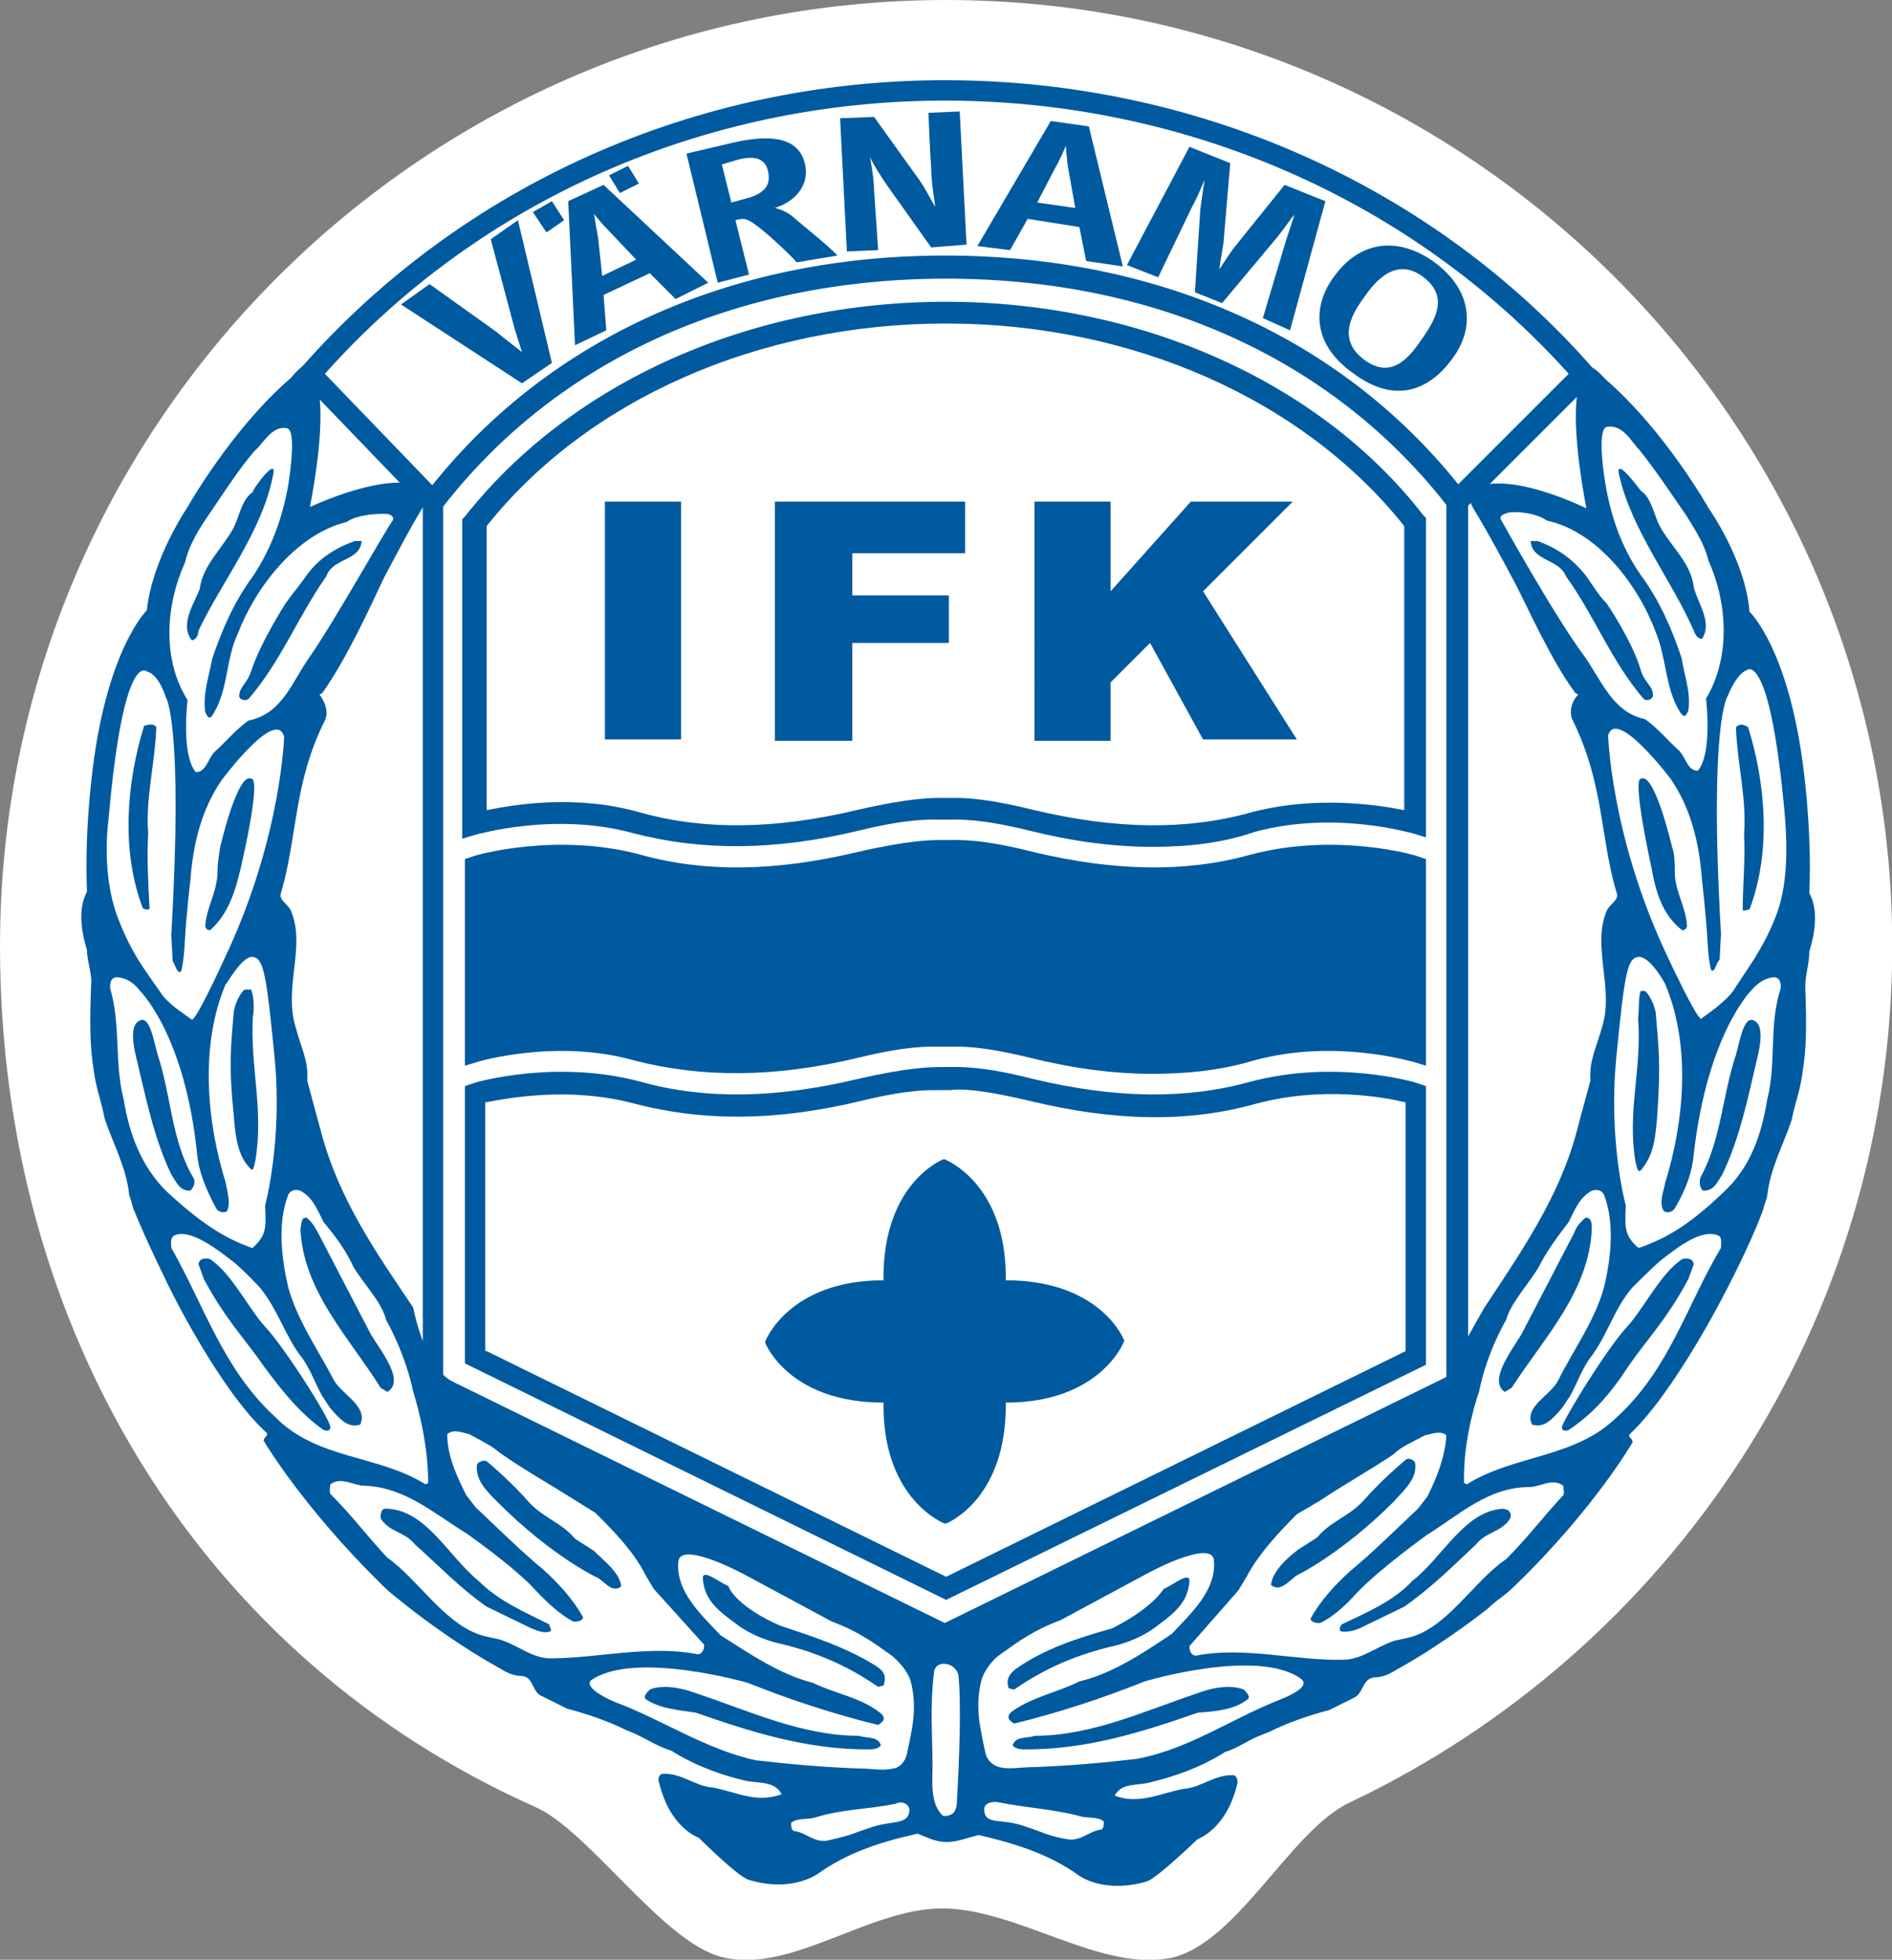
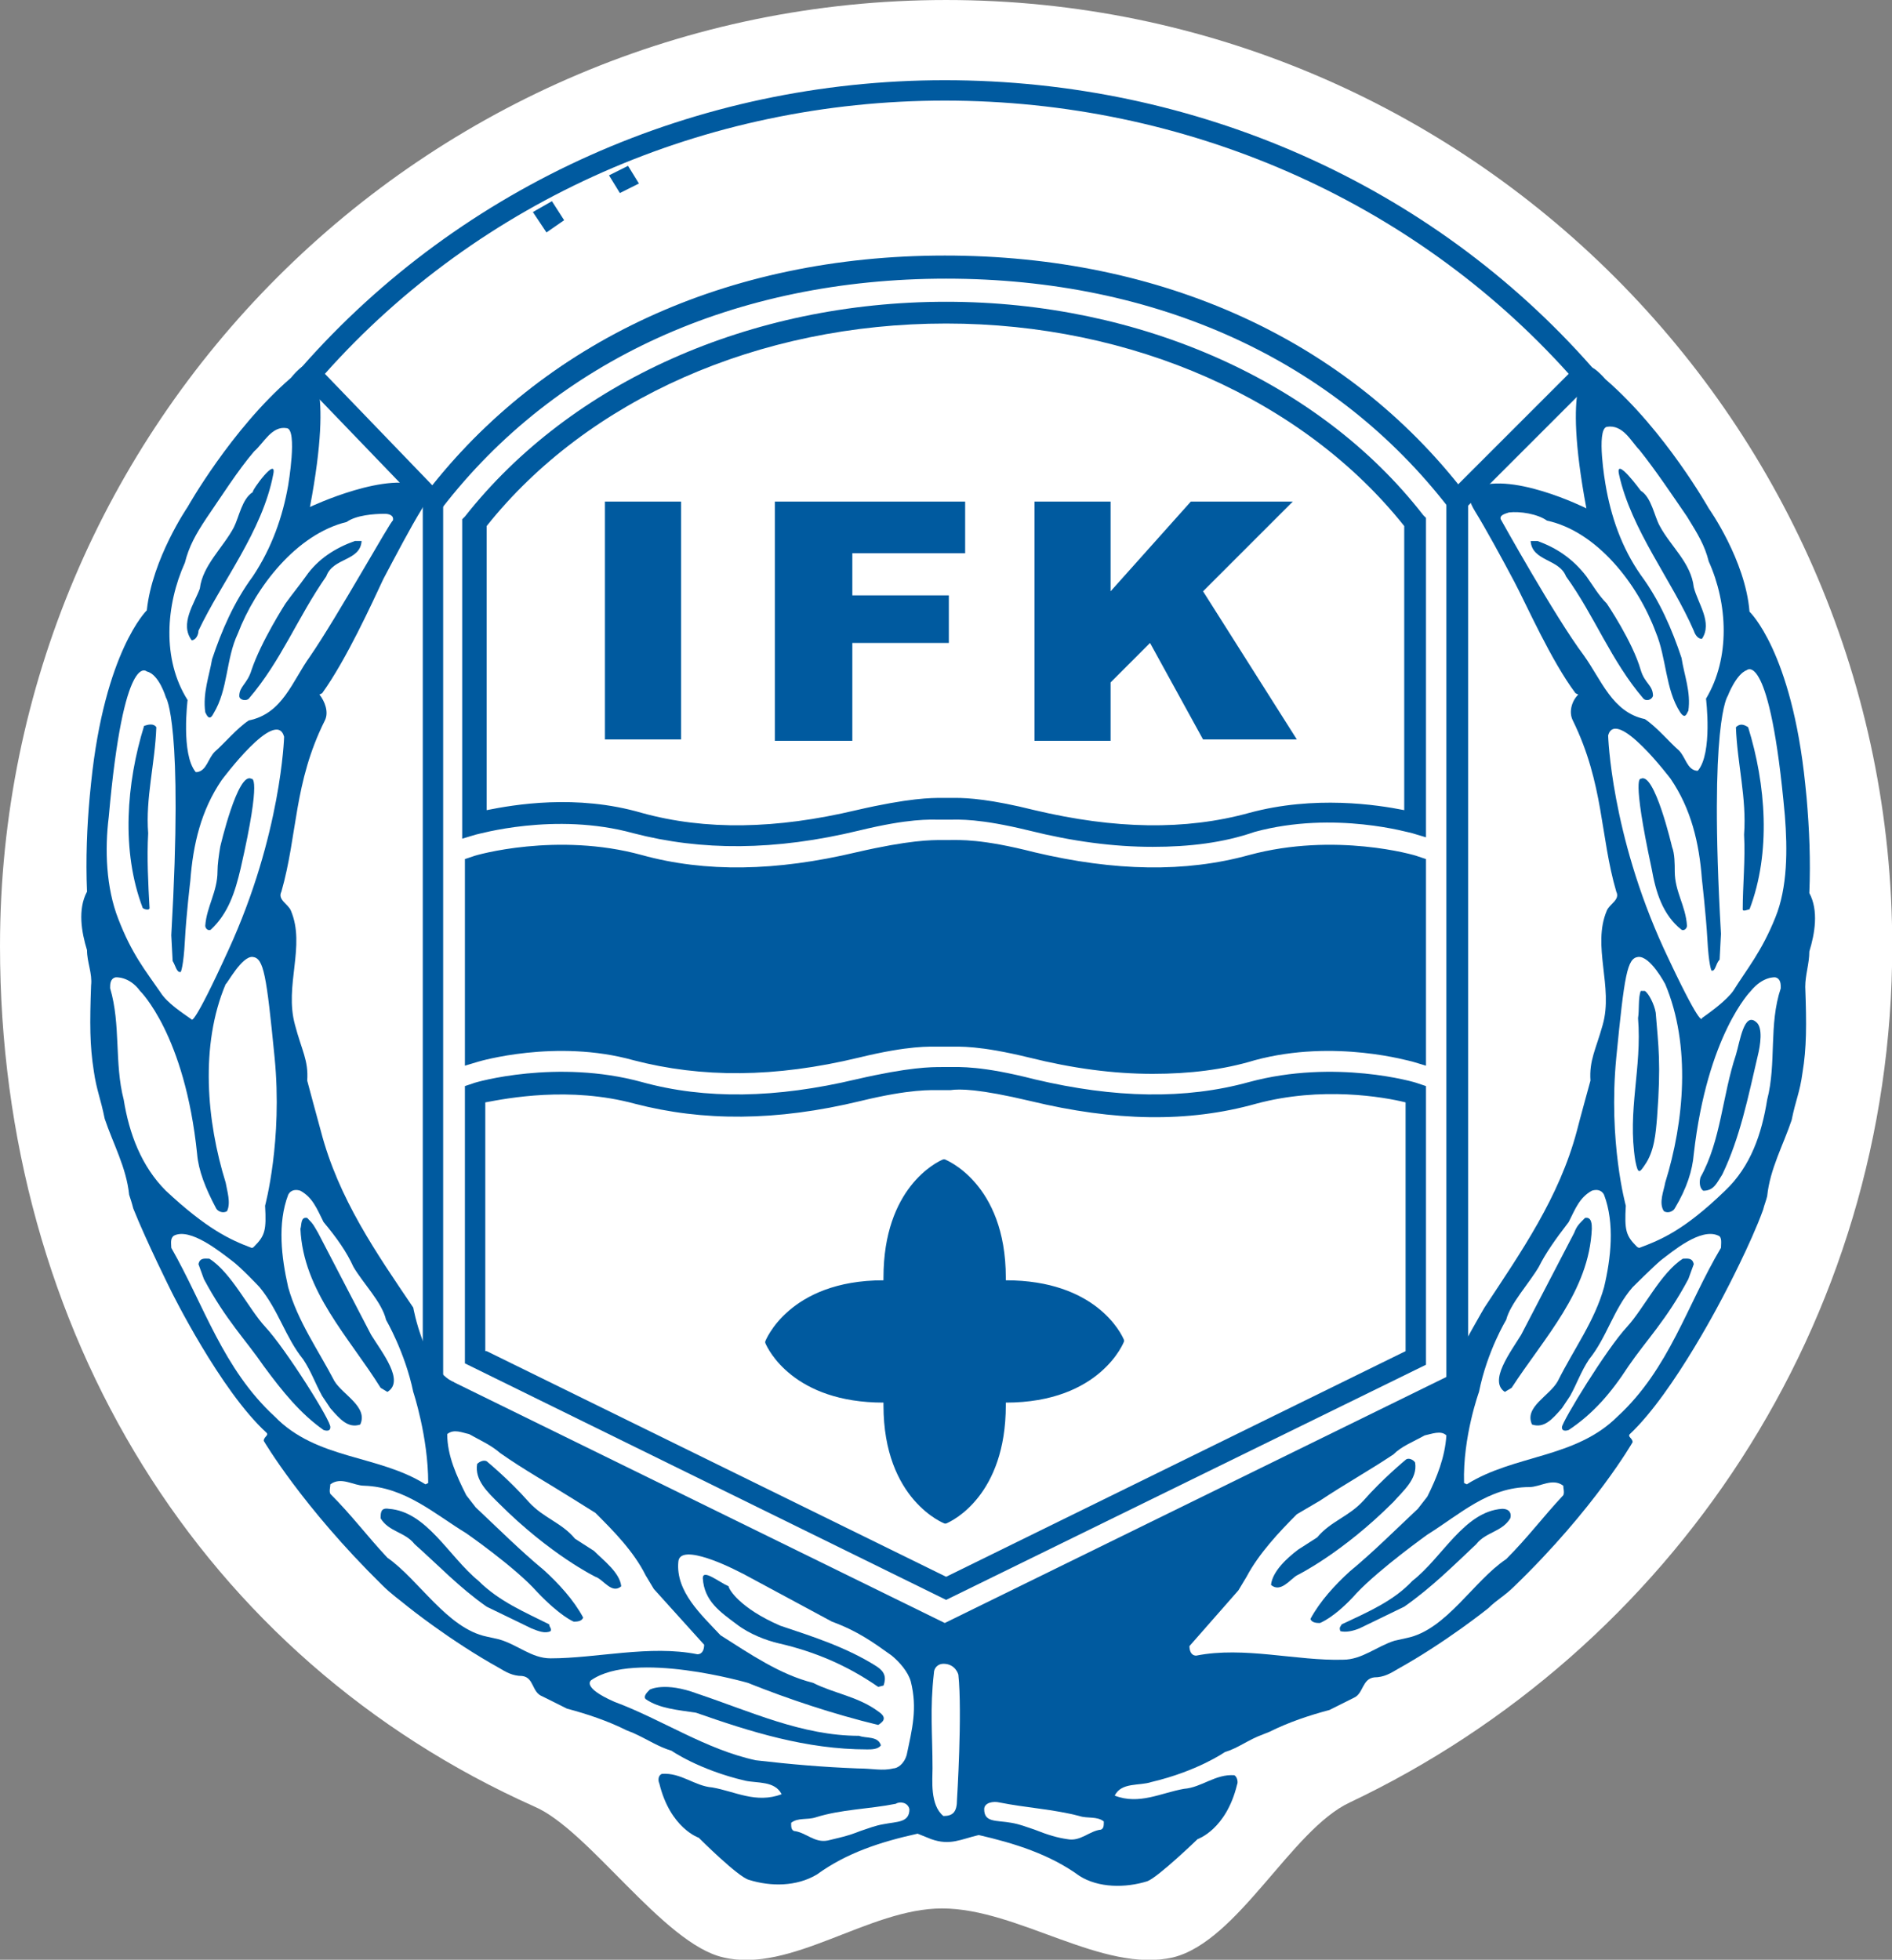
<svg xmlns="http://www.w3.org/2000/svg" height="315.939" width="305">
  <rect width="100%" height="100%" fill="#808080" stroke="none" />
  <g transform="translate(-97.5 -111.018)">
    <path d="m496.396 260.15c0 98.417-57.704 183.38-141.253 223.031-15.222 7.079-29.028 36.109-46.022 40.357-18.407 4.248-40.358-12.744-60.182-12.744-19.117 0-39.296 16.992-56.997 12.744-15.577-3.541-35.048-33.278-49.208-39.296-86.381-38.587-139.13-123.551-139.13-224.092 0-135.942 110.454-246.396 246.396-246.396 135.942 0 246.396 110.454 246.396 246.396z" fill="#fff" transform="translate(95.27 102.505) scale(.619)" />
    <g transform="translate(95.27 102.505) scale(.619)">
      <path d="m246.106 492.74c4.957 1.769 7.788 0 12.39-1.063 9.204 2.124 18.41 4.955 26.197 10.62 4.957 3.187 12.037 3.187 17.702 1.416 2.831-1.062 13.098-10.974 13.098-10.974 0 0 7.435-2.479 10.267-14.162.354-.707 0-2.124-.708-2.478-4.956-.354-8.496 3.187-13.099 3.54-6.02 1.062-11.682 4.248-18.055 1.771 1.77-3.54 6.373-2.478 9.559-3.54 12.036-2.832 19.116-7.789 19.116-7.789 3.541-1.063 6.019-3.187 9.913-4.602l1.77-.709c4.956-2.478 10.267-4.248 15.577-5.664l6.372-3.186c2.478-1.063 2.124-4.957 5.311-5.311 2.478 0 4.248-1.062 6.019-2.124 12.744-7.081 23.719-15.931 23.719-15.931 2.124-2.124 4.248-3.187 6.726-5.664 20.888-20.179 30.8-37.525 30.8-37.525 0-1.063-1.416-1.417-.707-2.124 11.683-10.976 24.78-36.819 24.78-36.819 0 0 6.727-12.744 9.912-21.594.354-1.417.709-2.124 1.063-3.541.708-7.079 4.248-13.451 6.372-19.824 1.062-5.31 2.124-7.081 2.832-12.392 1.063-6.372 1.063-12.39.709-22.303 0-3.186 1.062-6.018 1.062-9.204 1.416-4.603 2.479-10.621 0-15.223.354-8.497 0-16.639-.708-24.782l-.354-3.54c-3.541-34.694-14.516-44.96-14.516-44.96-1.062-13.453-10.62-26.905-10.62-26.905 0 0-11.329-20.18-26.905-33.632 0 0-4.248-4.956-4.603-2.478 0 0-6.726 2.124-.354 36.11 0 0-20.533-10.267-29.737-4.957 0 0-2.124 1.062.708 5.664 2.831 4.602 7.08 12.391 10.266 18.409 3.187 6.019 9.559 20.533 15.931 29.03l.709.354c-1.771 1.77-2.479 4.602-1.416 6.726 8.142 16.639 7.08 30.091 11.328 44.606 1.062 2.124-1.77 3.186-2.479 4.956-3.895 9.205 1.771 19.824-1.062 29.738-1.771 6.372-3.54 9.203-3.187 14.514 0 0-2.832 10.268-3.539 13.1-4.604 17.348-14.516 31.507-24.074 46.022 0 0-4.602 7.787-10.62 19.47 0 0-1.771 4.248-12.391 10.268-10.621 6.373-16.993 3.187-36.11 16.639 0 0-7.079 3.186-28.321 14.868-20.887 11.683-27.613 9.205-44.252 21.241l-3.894 1.416c-6.373 4.956-9.205 0-9.205 0-16.639-12.39-25.843-11.328-47.084-23.011-20.887-11.683-27.967-13.808-27.967-13.808-18.763-13.452-25.843-11.328-36.11-17.347-10.62-6.372-12.39-10.267-12.39-10.267-7.789-3.54-10.621-19.471-10.621-19.471-9.559-14.16-19.471-28.321-24.074-46.021-.708-2.479-3.54-13.1-3.54-13.1.354-5.311-1.417-7.788-3.186-14.514-2.833-10.267 2.832-20.533-1.062-29.738-.708-1.771-3.541-2.833-2.479-4.957 4.248-14.869 3.186-28.321 11.328-44.606 1.063-2.124 0-4.956-1.416-6.726l.708-.354c6.372-8.851 13.099-23.72 15.931-29.738 3.186-6.018 7.08-13.452 9.913-18.055 2.832-4.603.708-5.665.708-5.665-8.851-4.956-29.737 4.957-29.737 4.957 6.372-33.632-.354-36.109-.354-36.109-.354-2.833-4.602 2.478-4.602 2.478-15.577 13.453-26.906 33.632-26.906 33.632 0 0-9.204 13.453-10.621 26.905 0 0-10.975 10.62-14.514 44.96l-.354 3.541c-.708 7.788-1.062 16.284-.708 24.781-2.479 4.602-1.417 10.621 0 15.223 0 3.186 1.416 6.019 1.062 9.205-.354 9.911-.354 15.576.708 22.303.708 4.955 1.77 7.079 2.832 12.39 2.124 6.372 5.665 12.745 6.373 19.824.354 1.063.708 2.124 1.062 3.541 3.54 8.852 9.913 21.596 9.913 21.596 0 0 12.745 25.842 24.781 36.817.708.707-.708 1.062-.708 2.124 0 0 9.913 16.992 30.8 37.525 2.478 2.479 4.602 3.895 6.726 5.665 0 0 10.975 8.85 23.72 15.931 1.77 1.062 3.54 2.124 6.018 2.124 3.186.354 2.478 4.248 5.31 5.311l6.373 3.186c5.31 1.416 10.62 3.187 15.576 5.664l1.771.709c3.894 1.769 6.373 3.539 9.912 4.602 0 0 7.081 4.956 19.117 7.788 3.186.708 7.789 0 9.558 3.541-6.726 2.478-12.036-.709-18.055-1.771-4.602-.354-8.142-3.895-13.098-3.54-1.062.354-1.062 1.77-.708 2.478 2.833 11.683 10.267 14.16 10.267 14.16 0 0 10.266 10.268 13.098 10.976 5.665 1.77 12.391 1.77 17.701-1.417 7.788-5.664 16.639-8.496 26.197-10.62" fill="#005a9f" />
      <path d="m84.32 184.745c-4.603 6.372-7.081 14.869-15.931 16.639-3.186 2.124-6.372 6.018-8.851 8.142-1.77 1.77-2.124 4.956-4.602 5.31h-.354c-3.894-4.602-2.124-18.763-2.124-18.763-6.727-10.62-5.665-24.781-.708-35.756 1.063-4.248 2.832-7.435 5.664-11.683 3.895-5.664 8.143-12.39 12.391-17.346 2.478-2.125 4.602-6.727 8.496-6.019 2.832.354.354 14.869.354 14.869-1.416 8.143-4.249 16.285-9.205 23.719-4.956 6.726-8.142 14.161-10.62 21.595-.708 4.248-2.479 8.85-1.77 13.807.354.708 1.062 2.478 2.124.354 3.894-6.372 3.186-14.16 6.373-20.887 4.602-12.037 15.222-25.844 28.321-29.03 2.479-1.77 7.08-2.124 9.913-2.124 1.062 0 2.478.354 2.125 1.771-.355-.354-14.516 25.135-21.596 35.402z" fill="#fff" />
      <path d="M74.762 137.307c-2.832 14.869-13.453 27.967-19.471 40.712 0 1.062-.708 2.478-1.77 2.478-3.186-4.249.708-9.559 2.124-13.453.708-6.018 6.019-10.621 8.851-15.931 1.416-2.832 2.125-7.435 4.956-9.205-.355-.353 6.372-9.557 5.31-4.601zM77.948 170.938c1.77-2.478 3.541-4.602 5.31-7.08 3.187-4.603 7.789-7.435 12.745-9.205h1.77v0c-.354 5.311-7.434 4.249-9.204 9.205-7.435 10.62-11.683 21.949-20.179 31.861-.708.708-2.478.354-2.478-.708 0-2.478 2.124-3.186 3.186-6.727 2.478-7.433 8.85-17.346 8.85-17.346z" fill="#005a9f" />
      <path d="m53.521 279.267c-2.478-1.77-6.372-4.248-8.142-7.08-3.895-5.664-7.435-9.912-10.975-19.117-3.186-8.142-3.541-18.055-2.479-26.551 3.895-43.898 9.913-37.879 9.913-37.879 3.187.708 4.956 6.726 4.956 6.726 0 0 4.603 6.372 1.417 61.953l.354 6.727c.708 1.062 1.062 3.186 2.124 2.832 0 0 .708-1.416 1.062-8.142.354-6.727 1.416-15.577 1.416-15.577.708-9.558 2.833-18.408 8.143-26.197 0 0 14.161-19.117 16.285-11.329 0 0-.708 25.489-14.515 55.581-9.205 20.177-9.559 18.053-9.559 18.053z" fill="#fff" />
      <path d="M44.316 203.154c-.354 9.558-2.833 18.409-2.124 27.613-.354 6.372 0 13.099.354 19.471 0 .708-1.416.354-1.77 0-5.664-14.869-4.248-32.57.354-47.439 1.062-.353 2.478-.707 3.186.355zM66.265 239.971c-1.416 6.019-3.186 11.683-7.789 15.931-.708.354-1.416-.354-1.416-1.062.354-4.956 3.186-8.85 3.186-14.16 0-1.771.354-4.249.708-6.373 0 0 4.603-19.825 8.142-17.701.001 0 2.834-1.416-2.831 23.365z" fill="#005a9f" />
      <path d="m69.451 262.982c2.832.354 3.541 4.602 5.665 26.197 2.124 21.596-2.478 38.589-2.478 38.589.354 6.372 0 7.787-2.832 10.62-.354.353-.354.353-.708.353-5.664-2.124-11.683-4.955-22.303-14.868-6.372-6.373-9.558-14.869-10.974-23.718-2.478-9.559-.708-19.472-3.54-29.03 0-1.062 0-2.479 1.416-2.832 0 0 3.54-.354 6.373 3.539 0 0 11.682 11.33 14.869 42.482.354 4.248 2.124 8.851 4.956 14.161.354.707 1.77 1.417 2.832.707 1.062-2.124 0-5.31-.354-7.434-4.957-15.932-6.727-35.756 0-51.686.352.001 4.247-7.434 7.078-7.08z" fill="#fff" />
-       <path d="M69.097 271.832c.708 1.771.708 5.311.354 6.728-.708 13.099 2.832 24.072.708 37.172-.708 3.54-.708 3.186-2.478 1.062-2.479-3.541-2.833-8.142-3.187-12.39-1.416-13.807-.708-18.41 0-27.261.354-2.124 1.77-4.956 2.832-5.663h1.77v.352zM44.67 288.473c3.541 10.62 3.541 22.303 9.205 31.861.708 1.062.354 2.477-.708 3.539-2.832 0-3.54-2.124-4.956-4.249-4.603-9.558-6.727-20.531-9.204-30.799-.708-2.832-1.417-7.435.354-8.85 3.185-2.832 4.247 4.957 5.309 8.498z" fill="#005a9f" />
      <path d="m89.63 380.516c2.478 2.832 4.603 5.311 7.789 4.249 2.124-4.604-4.603-7.789-6.727-11.328-4.248-8.144-9.559-15.578-12.037-24.428-1.77-7.789-2.832-16.64 0-24.074.708-1.414 2.124-1.414 3.186-1.062 3.186 1.771 4.248 4.603 6.019 8.144v0c3.54 4.248 6.018 7.787 7.788 11.683 2.479 4.248 7.435 9.203 8.497 13.807 0 0 4.957 8.496 7.081 18.762 0 0 3.894 11.683 3.894 23.72l-.708.353c-12.391-7.786-28.322-6.372-39.296-17.699-13.453-12.391-18.409-29.03-26.905-43.899 0-1.062-.354-2.477.708-3.186 4.248-2.125 12.037 4.248 14.869 6.372 2.478 1.771 7.434 7.081 7.434 7.081 4.957 6.019 6.727 13.098 11.329 18.763 2.124 3.187 3.186 6.372 4.956 9.559z" fill="#fff" />
      <path d="M72.638 359.275c-4.249-4.604-8.851-14.162-14.515-17.7-1.062 0-2.479-.355-2.833 1.414l1.416 3.896c5.665 10.621 10.975 15.932 15.577 22.656 4.957 6.727 9.559 12.392 15.577 16.64 0 0 1.77.708 1.77-.709.354-1.415-11.682-20.532-16.992-26.197zM100.251 361.399c2.832 4.603 8.851 12.037 4.248 14.868l-1.77-1.062c-8.143-13.1-20.179-25.135-20.887-41.42.354-1.063 0-3.187 1.771-2.832 1.77 1.77 1.77 2.124 2.832 3.894z" fill="#005a9f" />
      <path d="m186.985 442.115c0 1.062-.354 2.478-1.77 2.478-12.39-2.478-26.197 1.063-38.234 1.063-4.956 0-8.496-3.54-13.452-4.956l-3.187-.708c-10.267-2.124-17.701-14.869-25.843-20.533-5.31-5.665-9.204-10.975-14.869-16.639-.354-.708 0-1.77 0-2.479 2.832-2.124 6.018.355 8.851.355 10.621.354 18.409 7.434 26.551 12.391 0 0 12.745 8.851 18.409 15.223 6.019 6.372 9.558 7.788 9.558 7.788.708 0 2.125 0 2.479-1.063-2.479-4.602-6.373-8.85-10.267-12.39-6.019-4.957-12.037-10.976-17.701-16.285l-2.478-3.187c-2.479-4.957-4.957-10.267-4.957-15.93 1.771-1.417 3.895-.354 5.665 0v0c3.186 1.77 5.664 2.831 8.142 4.955 6.019 4.249 12.391 7.789 19.117 12.036l5.665 3.541c4.603 4.603 9.913 9.912 13.099 16.285l2.124 3.539z" fill="#fff" />
      <path d="M158.31 417.688c2.478 2.479 6.727 5.664 7.081 9.205-2.479 2.124-4.603-1.771-6.727-2.479 0 0-11.683-5.664-25.135-19.117-2.833-2.832-6.373-6.019-5.665-10.267.708-.708 1.77-1.063 2.478-.708 0 0 6.018 4.956 10.974 10.621 3.895 4.248 8.497 5.311 12.037 9.559zM130.342 432.203c-7.081-4.957-12.391-10.621-18.763-16.286-2.478-3.186-6.726-3.186-8.85-6.726 0-1.416 0-2.832 2.124-2.478 9.913.707 15.577 12.39 23.365 18.762v0c5.311 5.311 12.036 8.143 18.409 11.329 0 .708.708 1.063.354 1.771-1.416.707-3.186 0-4.956-.708z" fill="#005a9f" />
      <path d="m157.602 451.319c11.329-7.789 40.712.708 40.712.708 10.621 4.248 22.303 8.143 33.986 10.975 1.77-1.062 2.124-2.124 0-3.54-5.31-3.894-11.329-4.603-16.993-7.435-8.497-2.124-16.285-7.435-24.074-12.39-4.956-5.311-11.683-11.329-10.974-19.117.354-5.311 14.869 2.124 14.869 2.124l2.124 1.062 23.011 12.391c6.727 2.479 10.621 5.31 15.577 8.851 2.124 1.77 4.248 4.248 4.957 6.727 1.77 7.08.354 12.391-1.062 19.116-.708 2.479-2.479 3.54-3.541 3.54-2.832.709-5.31 0-9.204 0-9.205-.354-17.347-1.062-26.551-2.124-13.099-2.831-24.427-10.62-36.818-15.223-8.851-3.895-6.019-5.665-6.019-5.665z" fill="#fff" />
      <path d="m206.81 437.158v0c8.497 2.833 17.347 5.665 25.135 10.621 2.124 1.416 2.478 2.832 1.77 4.956l-1.416.354c-8.143-5.664-16.639-9.203-25.843-11.327-3.187-.709-7.789-2.479-10.975-4.957-4.249-3.187-8.497-6.019-8.85-12.036 0-2.479 4.248 1.063 6.726 2.124 0 .707 2.832 5.664 13.453 10.265z" fill="#005a9f" />
      <path d="m252.831 482.473c0 3.187-1.062 4.248-3.539 4.248-3.54-2.832-2.833-9.558-2.833-12.391 0-8.85-.708-15.576.354-24.78 0-1.416 1.062-2.479 2.478-2.479 3.187 0 3.895 2.832 3.895 2.832 1.062 9.913-.355 32.57-.355 32.57z" fill="#fff" />
      <path d="m185.215 454.859v0c13.807 4.603 27.259 10.975 42.128 10.975 1.771.708 4.957 0 5.665 2.479-.708 1.063-2.479 1.063-3.541 1.063-15.931 0-30.445-4.604-44.606-9.559-4.602-.709-9.559-1.063-13.098-3.541-.708-.707.354-1.77 1.062-2.478 0 0 3.894-2.124 12.39 1.061z" fill="#005a9f" />
      <path d="M240.441 484.951c0 3.54-3.186 3.186-6.727 3.895-2.124.354-3.894 1.062-6.018 1.77-3.54 1.416-5.664 1.77-8.496 2.479-3.541.708-5.665-2.124-8.851-2.479-.708-.354-.708-1.062-.708-2.124 1.77-1.416 4.248-.708 6.372-1.416 6.727-2.124 13.807-2.124 20.887-3.54 1.063-.71 3.187-.354 3.541 1.415zM394.438 148.989c-.354-1.063 1.063-1.417 2.125-1.77 2.832-.354 7.434.354 9.912 2.124 13.099 2.832 23.72 16.639 28.321 29.029 2.832 6.727 2.478 14.869 6.372 20.888 1.416 2.124 1.771 0 2.124-.354.709-4.956-1.062-9.204-1.771-13.807-2.478-7.434-5.663-14.869-10.62-21.595-4.956-7.08-7.788-15.222-9.204-23.719 0 0-2.479-14.161.354-14.869 4.249-.708 6.373 3.894 8.497 6.018 4.248 5.311 8.496 11.683 12.391 17.347 2.832 4.602 4.602 7.434 5.664 11.683 4.957 10.974 5.664 25.135-.708 35.755 0 0 1.771 14.161-2.124 18.763h-.354c-2.478-.354-2.832-3.54-4.602-5.31-2.479-2.124-5.665-6.018-8.851-8.143-8.497-1.77-11.328-10.266-15.932-16.638-7.432-9.913-21.594-35.402-21.594-35.402z" fill="#fff" />
      <path d="M430.902 141.555c2.832 1.77 3.541 6.727 4.957 9.204 2.832 5.311 8.143 9.559 8.85 15.931 1.063 4.249 4.957 9.205 2.124 13.453-1.062 0-1.77-1.062-2.124-2.124-5.664-13.099-16.284-26.198-19.471-40.712-1.061-4.956 5.664 4.248 5.664 4.248zM430.902 188.285c1.063 3.541 3.187 3.894 3.187 6.727-.354 1.062-1.77 1.416-2.479.708-8.496-9.913-12.744-21.595-20.179-31.861-1.771-4.603-8.85-3.894-9.205-9.205v0h1.771c4.957 1.77 9.205 4.602 12.745 9.205 1.771 2.478 3.186 4.956 5.31 7.08 0-.001 6.726 9.912 8.85 17.346z" fill="#005a9f" />
      <path d="m436.921 260.858c-13.807-30.091-14.515-55.581-14.515-55.581 2.124-7.435 16.285 11.328 16.285 11.328 5.311 7.789 7.435 16.639 8.142 26.198 0 0 1.063 9.204 1.417 15.577.354 6.727 1.062 8.142 1.062 8.142 1.063.354 1.063-1.77 2.124-2.832l.354-6.727c-3.187-55.58 1.771-61.953 1.771-61.953 0 0 2.124-5.664 4.955-6.727 0 0 6.019-5.664 9.913 37.88.707 8.851.707 18.763-2.479 26.551-3.54 8.851-7.435 13.453-10.975 19.116-1.771 2.479-5.664 5.311-8.143 7.082.001.355-.353 2.479-9.911-18.054z" fill="#fff" />
      <path d="M455.685 203.154c1.062-1.062 2.124-.708 3.186 0 4.603 14.869 6.018 32.569.354 47.438-.354 0-1.771.708-1.771 0 0-6.018.709-13.098.355-19.471.707-9.558-1.771-18.409-2.124-27.967zM430.902 216.606c3.541-2.124 8.143 17.701 8.143 17.701.709 1.77.709 4.602.709 6.373 0 5.31 2.831 8.85 3.186 14.16 0 .708-.708 1.417-1.417 1.062-4.955-3.894-6.726-9.912-7.788-15.931-5.31-24.781-2.833-23.365-2.833-23.365z" fill="#005a9f" />
      <path d="m437.274 270.063c6.728 15.93 4.957 35.754 0 51.686-.354 2.124-1.77 5.31-.354 7.434 1.063.71 2.478 0 2.833-.707 3.186-5.311 4.602-9.913 4.955-14.161 3.541-31.152 14.869-42.482 14.869-42.482 3.186-3.894 6.372-3.539 6.372-3.539 1.417.354 1.417 1.77 1.417 2.832-3.187 9.559-1.063 19.472-3.541 29.03-1.416 8.849-4.248 17.345-10.975 23.718-10.62 10.268-16.639 12.744-22.303 14.868 0 0-.354 0-.709-.353-2.831-2.833-3.186-4.248-2.831-10.62 0 0-4.603-16.641-2.479-38.589 2.124-21.595 2.832-25.843 5.665-26.197 3.188-.355 7.081 7.08 7.081 7.08z" fill="#fff" />
      <path d="M430.902 271.832h1.063c1.062.71 2.479 3.541 2.832 5.665.708 8.852 1.416 13.1.354 27.259-.354 4.248-.707 8.851-3.186 12.392-1.416 2.124-1.77 2.477-2.479-1.062-2.124-13.1 1.771-24.075.709-37.172.354-2.124 0-5.31.707-7.082zM455.685 288.473c1.062-3.541 2.124-11.33 5.31-8.497 1.77 1.415 1.063 6.018.354 8.85-2.478 10.62-4.602 21.241-9.204 30.799-1.416 2.125-2.124 4.249-4.956 4.249-1.062-.708-1.062-2.478-.708-3.539 5.309-9.56 5.663-21.242 9.204-31.862z" fill="#005a9f" />
      <path d="m412.494 377.33c1.771-3.187 2.832-6.372 4.956-9.559 4.602-5.665 6.372-13.1 11.328-18.763 0 0 5.311-5.31 7.435-7.081 2.832-2.124 10.267-8.497 14.868-6.372 1.063.354.709 2.124.709 3.186-8.851 14.869-13.453 31.509-26.905 43.899-10.976 10.975-26.906 9.913-39.296 17.699l-.708-.353c-.354-12.037 3.895-23.72 3.895-23.72 2.124-10.62 7.079-18.762 7.079-18.762 1.063-4.248 6.019-9.559 8.496-13.807 1.771-3.541 4.249-7.082 7.789-11.683v0c1.77-3.541 2.832-6.372 6.018-8.144 1.063-.353 2.479-.353 3.187 1.062 2.833 7.435 1.771 16.641 0 24.074-2.478 8.85-7.788 15.932-12.036 24.428-2.124 3.894-8.85 6.725-6.726 11.328 3.186 1.062 5.31-1.417 7.788-4.249z" fill="#fff" />
      <path d="M410.37 385.472c0 1.417 1.77.709 1.77.709 6.373-4.248 10.975-9.558 15.576-16.64 4.604-6.725 9.913-12.035 15.577-22.656l1.416-3.896c-.354-1.77-1.77-1.414-2.831-1.414-5.665 3.538-10.268 13.097-14.516 17.7-5.31 5.665-16.992 24.782-16.992 26.197zM413.556 334.848c.709-1.77 1.063-2.124 2.833-3.894 1.769-.354 1.769 1.77 1.769 2.832-.707 16.285-12.39 28.32-20.886 41.42l-1.771 1.062c-4.248-2.831 1.416-10.266 4.248-14.868z" fill="#005a9f" />
      <path d="m326.114 427.955l2.124-3.541c3.186-6.018 8.496-11.683 13.098-16.285l6.02-3.539c6.372-4.25 12.744-7.788 19.116-12.036 2.124-2.124 4.956-3.187 8.142-4.958v0c1.771-.353 4.248-1.415 5.665 0-.354 5.665-2.479 10.976-4.956 15.932l-2.479 3.187c-5.664 5.31-11.682 11.328-17.701 16.284-3.895 3.54-7.787 7.788-10.267 12.391.354 1.063 1.771 1.063 2.479 1.063 0 0 3.893-1.417 9.558-7.789 6.018-6.372 18.409-15.223 18.409-15.223 8.496-5.311 15.931-12.39 26.551-12.39 2.833 0 6.019-2.479 8.851-.354 0 .707.354 1.77 0 2.478-5.311 5.665-9.204 10.976-14.869 16.639-8.496 5.664-15.576 18.409-25.843 20.533l-3.187.708c-4.602 1.416-8.496 4.957-13.452 4.957-12.037.354-25.844-3.541-38.234-1.063-1.416 0-1.77-1.417-1.77-2.479z" fill="#fff" />
      <path d="M346.646 414.148c3.54-4.249 8.143-5.311 12.036-9.559 4.957-5.664 10.976-10.622 10.976-10.622.707-.707 2.124 0 2.478.71.708 4.248-3.187 7.434-5.664 10.266-13.453 13.453-25.136 19.117-25.136 19.117-1.77 1.062-4.248 4.602-6.726 2.478.354-3.54 4.248-7.08 7.08-9.204zM357.621 437.867c-1.77.708-3.54 1.062-4.956.708-.354-1.063 0-1.063.354-1.771 6.727-3.187 13.453-6.019 18.409-11.329v0c7.789-6.018 13.453-18.055 23.365-18.762 2.124 0 2.479 1.415 2.124 2.478-2.124 3.54-6.373 3.54-8.851 6.726-6.019 5.665-11.683 11.329-18.763 16.286z" fill="#005a9f" />
-       <path d="m336.38 456.63c-12.39 4.956-23.365 12.745-36.818 15.223-9.203 1.062-17.346 1.771-26.551 2.124-3.894 0-6.373.708-9.204 0-1.063-.354-2.831-1.063-3.541-3.54-1.414-6.727-2.831-12.037-1.062-19.117.709-2.479 2.833-5.31 4.957-6.727 4.956-3.54 8.85-6.372 15.576-8.85l23.011-12.392 2.124-1.062c0 0 14.515-7.435 14.87-2.124.707 7.789-6.02 13.807-10.975 19.116-7.435 4.957-15.224 10.268-24.074 12.392-5.663 2.832-11.683 3.895-16.993 7.434-2.124 1.416-1.77 2.479 0 3.54 11.683-2.831 23.365-6.726 33.985-10.974 0 0 29.384-8.851 40.713-.709.354.355 3.187 2.125-6.018 5.666z" fill="#fff" />
      <path d="M306.644 427.6c2.477-1.062 6.726-4.602 6.726-2.124-.354 6.019-4.602 8.852-8.85 12.037-3.187 2.479-7.789 4.249-10.976 4.956-9.204 2.124-17.7 5.665-25.844 11.329l-1.415-.354c-.709-2.125 0-3.541 1.77-4.957 7.435-5.311 16.285-8.143 25.135-10.62v0c10.62-5.31 13.454-10.267 13.454-10.267zM327.529 453.798c.709.708 1.771 1.771 1.063 2.478-3.54 2.832-8.496 3.187-13.099 3.541-14.16 4.955-28.676 9.559-44.606 9.559-1.063 0-2.832 0-3.539-1.063.707-2.479 3.894-1.771 5.663-2.479 14.868 0 28.322-6.372 42.128-10.975v0c8.142-3.185 12.39-1.061 12.39-1.061z" fill="#005a9f" />
      <path d="m259.913 484.951c0-1.77 2.477-2.125 3.894-1.77 7.08 1.415 14.161 1.77 20.887 3.539 2.124.709 4.603 0 6.372 1.416 0 1.063 0 1.771-.707 2.124-3.187.354-5.311 3.187-8.852 2.479-2.477-.355-4.956-1.063-8.496-2.479-2.124-.707-3.894-1.415-6.018-1.77-3.893-.707-7.08.001-7.08-3.539z" fill="#fff" />
    </g>
    <g fill="#005a9f" transform="translate(95.27 102.505) scale(.619)">
      <path d="M161.142 144.387h19.825v61.953h-19.825zM205.748 144.387h49.207v13.453h-29.382v10.974h25.135v12.391h-25.135v25.489h-20.179v-62.307zM273.011 144.387h19.826v23.365l20.886-23.365h26.552l-23.365 23.365 24.427 38.588h-24.427l-13.807-25.135-10.266 10.267v15.223h-19.826z" />
    </g>
    <path d="m303.81 234.307c-10.266 0-20.886-1.416-32.214-4.248-13.1-3.186-18.055-2.833-20.888-2.833-.354 0-.708 0-1.062 0h-.354c-.354 0-.708 0-1.062 0-2.478 0-7.789-.354-20.887 2.833-21.949 5.31-41.066 5.31-58.767.708-20.533-5.665-40.712.354-41.066.354l-3.54 1.062v-83.194l.708-.708c27.614-35.048 74.343-55.935 125.322-55.935v0c50.624 0 97.355 20.887 124.26 55.581l.709.708v83.194l-3.541-1.062c-.354 0-20.18-6.018-41.065-.354-8.143 2.832-16.994 3.894-26.553 3.894zm-51.331-12.744c3.187 0 9.204.354 20.532 3.187 20.888 4.956 39.297 5.31 55.935.708 16.993-4.602 33.278-2.124 40.358-.708v-73.99c-26.198-32.925-70.804-52.749-119.304-52.749v0c-48.854 0-93.46 19.825-119.658 52.748v73.99c7.081-1.417 23.365-4.249 40.358.708 16.639 4.603 35.048 4.249 55.935-.708 13.807-3.187 19.471-3.187 22.303-3.187.354 0 .708 0 .708 0h .354c.354 0 .354 0 .708 0 .709.001 1.062.001 1.771.001z" fill="#005a9f" transform="translate(95.27 102.505) scale(.619)" />
    <g fill="#005a9f" transform="translate(95.27 102.505) scale(.619)">
      <path d="m372.136 287.41c0 0-20.888-6.372-42.481-.354-21.596 6.018-42.128 3.187-57.352-.354-15.223-3.539-20.179-2.832-22.303-2.832h-.354c-2.125 0-7.081-.707-22.303 2.832-15.222 3.541-35.755 6.727-57.351.709-21.595-6.02-42.482.353-42.482.353v-48.145c0 0 20.888-6.373 42.482-.354 21.595 6.018 42.482 2.832 57.351-.708 15.223-3.541 20.179-2.833 22.303-2.833h.354c2.124 0 7.08-.708 22.303 2.833 15.224 3.54 35.756 6.726 57.352.708 21.594-6.018 42.481.354 42.481.354z" />
      <path d="m303.81 293.428c-10.266 0-20.886-1.417-32.214-4.248-13.1-3.187-18.055-2.831-20.888-2.831-.354 0-.708 0-1.062 0h-.354c-.354 0-.708 0-1.062 0-2.478 0-7.789-.355-20.887 2.831-21.949 5.311-41.066 5.311-58.767.707-20.179-5.662-40.358.355-40.358.355l-3.54 1.062v-53.81l2.124-.708c.708-.354 21.949-6.373 43.898-.354 16.639 4.602 35.048 4.249 55.935-.708 13.807-3.187 19.471-3.187 22.303-3.187.354 0 .708 0 .708 0h .354c.354 0 .354 0 .708 0 2.833 0 8.497-.354 22.303 3.187 20.888 4.957 39.297 5.31 55.935.708 22.303-6.019 43.19 0 43.898.354l2.125.708v53.81l-3.541-1.062c-.354 0-20.18-6.018-41.065-.355-8.143 2.479-16.994 3.541-26.553 3.541zm-51.331-12.744c3.187 0 9.204.354 20.532 3.186 20.888 4.956 39.297 5.311 55.935.708 16.993-4.602 33.278-2.124 40.358-.708v-42.127c-5.664-1.417-21.948-4.248-38.941.354-17.701 4.957-36.818 4.603-58.767-.708-13.1-3.186-18.055-2.832-20.888-2.832-.354 0-.708 0-1.062 0h-.354c-.354 0-.708 0-1.062 0-2.478 0-7.789-.354-20.887 2.832-21.949 5.311-41.066 5.311-58.767.708-16.993-4.602-33.278-1.416-38.942-.354v42.127c7.081-1.416 23.365-4.248 40.358.708 16.639 4.603 35.047 4.248 55.935-.708 13.807-3.186 19.47-3.186 22.303-3.186.354 0 .708 0 .708 0h1.062c.354 0 .354 0 .708 0 .709 0 1.062 0 1.771 0z" />
    </g>
    <path d="m250 430.433l-125.322-61.599v-72.22l2.124-.708c.708-.354 21.949-6.372 43.898-.354 16.639 4.604 35.048 4.248 55.935-.707 13.807-3.187 19.471-3.187 22.303-3.187.354 0 .708 0 .708 0h .354c.354 0 .354 0 .708 0 2.833 0 8.497-.354 22.303 3.187 20.888 4.955 39.297 5.311 55.935.707 22.303-6.018 43.19 0 43.898.354l2.125.708v72.574zm-119.658-64.786l119.658 58.767 119.658-58.767v-64.785c-5.665-1.417-21.949-4.248-38.942.354-17.701 4.956-36.817 4.601-58.768-.709-13.452-3.187-18.407-3.187-20.886-2.832-.355 0-.708 0-1.063 0h-.354c-.354 0-.708 0-1.062 0-2.478 0-7.788-.354-20.887 2.832-21.949 5.31-41.065 5.31-58.767.709-16.993-4.603-33.277-1.417-38.942-.354v64.785z" fill="#005a9f" transform="translate(95.27 102.505) scale(.619)" />
    <path d="m239.921 337.138c-14.461 0-18.624-8.545-19.062-9.64v-.219c0 0 3.725-9.86 19.062-9.86v-.438c0-14.461 8.545-18.625 9.641-19.062h.219c0 0 9.859 3.725 9.859 19.062v.438c14.461 0 18.625 8.545 19.063 9.642v.218c0 0-3.725 9.86-19.063 9.86v.439c0 14.461-8.545 18.624-9.64 19.062h-.219c0 0-9.86-3.725-9.86-19.062z" fill="#005a9f" />
    <path d="m249.646 442.823l-1.062-.708-134.881-66.202v-232.588l.708-.708c30.445-40.004 78.592-62.307 135.234-62.307 56.643 0 104.789 21.949 135.588 61.953l.708.708v2.832 230.11zm-130.632-70.449l130.632 64.077 130.632-64.077v-227.633c-29.737-37.879-76.113-59.121-130.632-59.121-54.519.354-100.895 21.241-130.632 59.475v.708z" fill="#005a9f" transform="translate(95.27 102.505) scale(.619)" />
    <path d="m116.536 148.635l-36.109-37.525 1.77-1.771c41.774-47.438 102.665-74.697 167.45-74.697v0c65.493 0 126.738 27.259 168.511 74.697l1.771 2.124-37.172 37.172-1.77-2.478c-29.739-38.588-76.115-59.829-130.987-59.829-54.873 0-101.603 21.241-131.34 59.829zm-28.322-37.526l27.968 29.029c30.799-38.588 78.237-59.475 133.464-59.475 55.581 0 102.665 21.241 133.464 59.475l29.029-29.029c-40.712-45.314-99.832-71.157-162.494-71.157-62.306 0-121.073 25.843-161.431 71.157z" fill="#005a9f" transform="translate(95.27 102.505) scale(.619)" />
    <g fill="#005a9f" transform="translate(95.27 102.505) scale(.619)">
-       <path d="m147.335 108.277-7.789 5.31-31.506-20.532 7.434-5.311 17.347 12.391c2.124 1.77 6.727 5.31 6.727 5.31 0 0-1.77-5.31-2.479-8.142l-5.664-21.241 7.081-4.957zM179.55 91.638l-6.726-6.727-12.037 5.665.708 9.204-8.142 3.895-1.77-37.526 9.204-4.248 27.259 25.489zm-16.992-17.346c-1.416-1.416-4.248-4.602-4.248-4.956 0 .354.708 4.602 1.062 6.372l1.062 9.913 8.851-4.248zM211.058 82.08c-.708-1.062-7.081-7.08-9.913-9.204-2.832-2.124-3.54-2.478-6.018-1.771l3.54 14.161-8.142 2.124-8.143-33.631 12.036-2.833c9.205-2.124 16.993-1.77 18.764 5.31 1.416 5.311-2.125 9.913-7.789 11.683 1.77.354 3.894 1.417 5.31 2.833 2.124 1.77 9.913 8.142 10.975 9.559zm-15.931-26.552-3.54 1.063 2.478 9.913 3.894-1.062c5.31-1.417 6.373-3.895 5.665-7.081-.708-3.54-3.895-4.249-8.497-2.833zM246.106 78.186l-11.329-15.931c-1.77-2.478-4.602-7.081-4.602-7.789 0 .354 1.062 5.665 1.062 8.851.354 5.311 1.062 15.577 1.062 15.577l-8.143.354-1.77-34.694 8.851-.354 11.683 16.285c1.77 2.478 3.894 6.726 4.248 7.081 0-.354-1.062-6.373-1.062-9.913-.354-4.956-.708-14.515-.708-14.515l8.144-.354 1.77 34.693zM286.465 81.726l-1.771-8.85-13.452-2.124-4.604 8.142-8.496-1.062 19.117-32.569 9.913 1.416 8.851 36.464zm-4.604-23.719c-.354-1.771-.707-6.372-.707-6.372 0 .354-1.771 4.248-2.834 6.018l-4.601 8.851 9.911 1.416zM332.486 96.594l6.018-20.179c.708-2.124 2.124-6.373 2.124-6.726-.354.354-2.831 3.894-4.248 5.664l-14.514 17.347-7.081-2.832 1.416-21.595c.354-2.832 1.062-7.08 1.062-7.788 0 .354-2.124 5.31-3.186 7.081l-8.851 18.408-8.142-3.186 16.284-30.799 10.621 4.248-1.771 20.887c-.354 2.125-1.063 6.373-1.063 6.726.354-.354 2.478-3.894 3.895-5.664l13.099-16.285 10.62 4.248-9.204 33.631zM356.205 111.109c-11.683-8.143-10.267-18.409-5.311-25.136 6.727-9.558 16.64-10.62 25.843-4.248 11.329 8.143 10.268 18.409 5.311 25.136-4.955 7.08-13.807 13.098-25.843 4.248zm17.701-25.489c-7.081-4.957-12.391 1.77-14.869 5.311-2.832 3.894-7.789 10.974 0 16.638 7.435 5.311 12.037-1.416 15.223-6.018 2.833-4.248 7.081-10.62-.354-15.931z" />
-     </g>
+       </g>
    <path fill="#005a9f" transform="translate(95.27 102.505) scale(.619)" d="M162.204 59.422 167.16 56.945 169.992 61.547 165.036 64.025zM142.379 68.981 147.335 66.149 150.521 71.105 145.919 74.292z" />
  </g>
</svg>